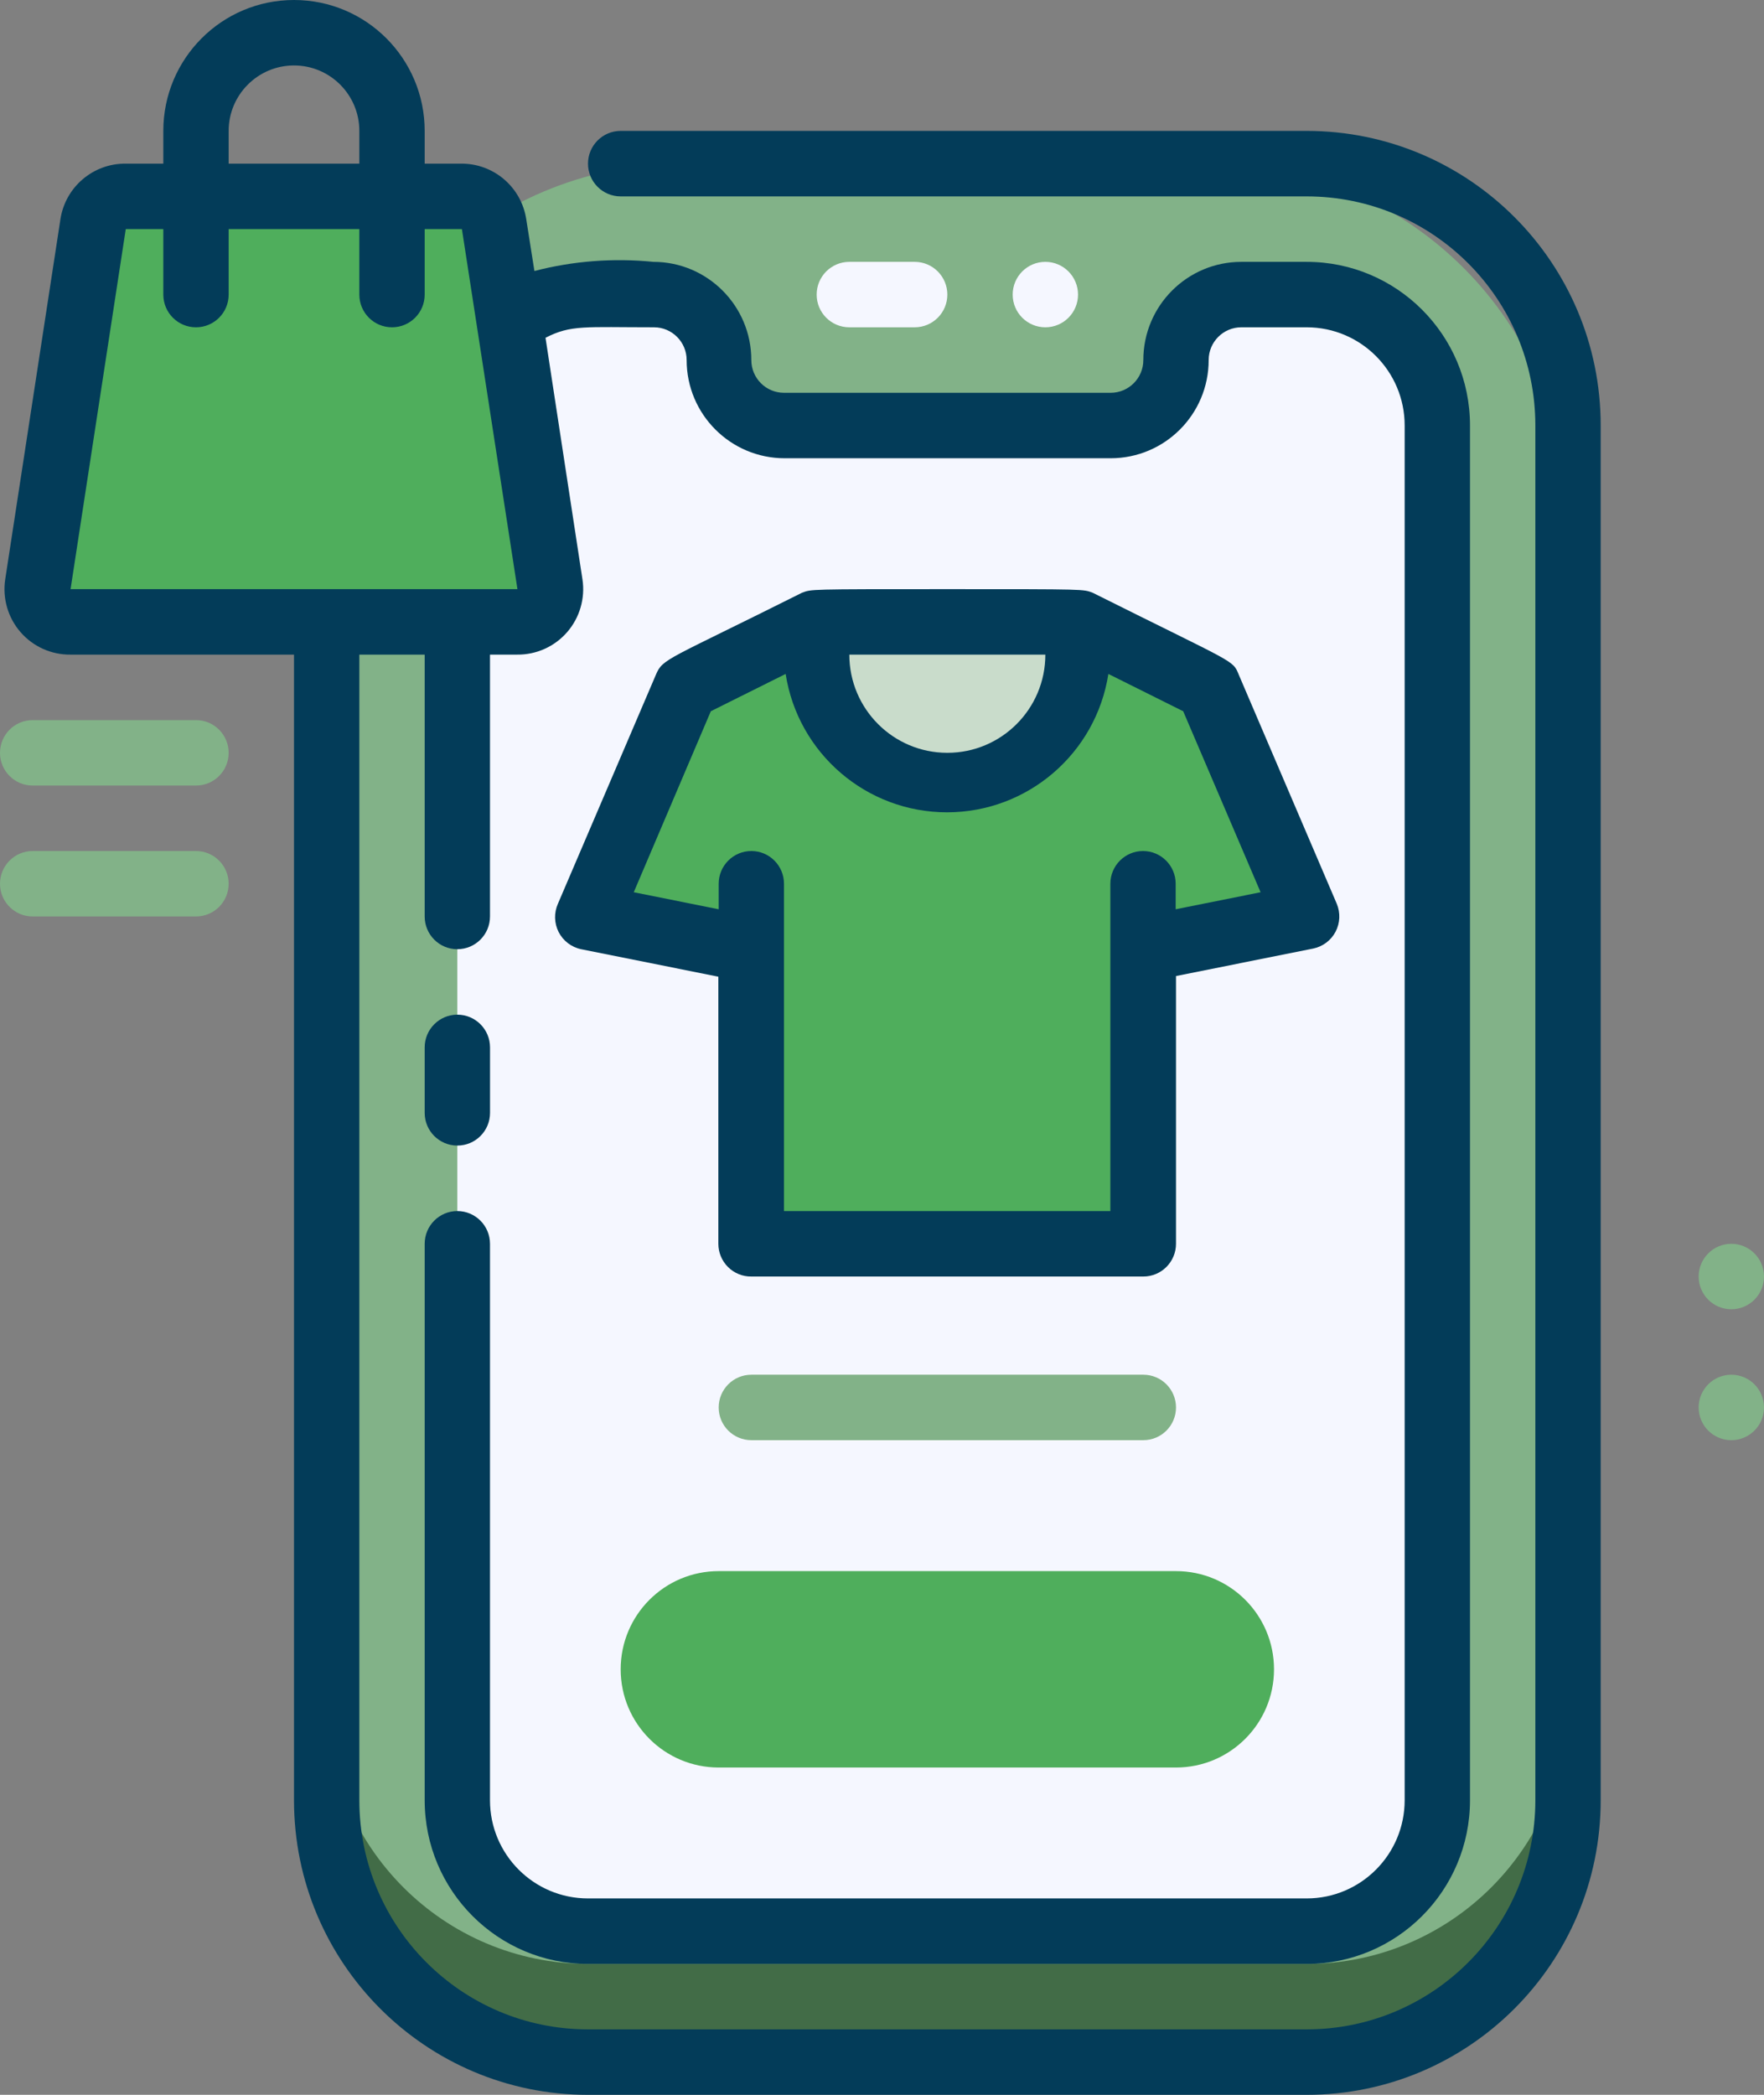
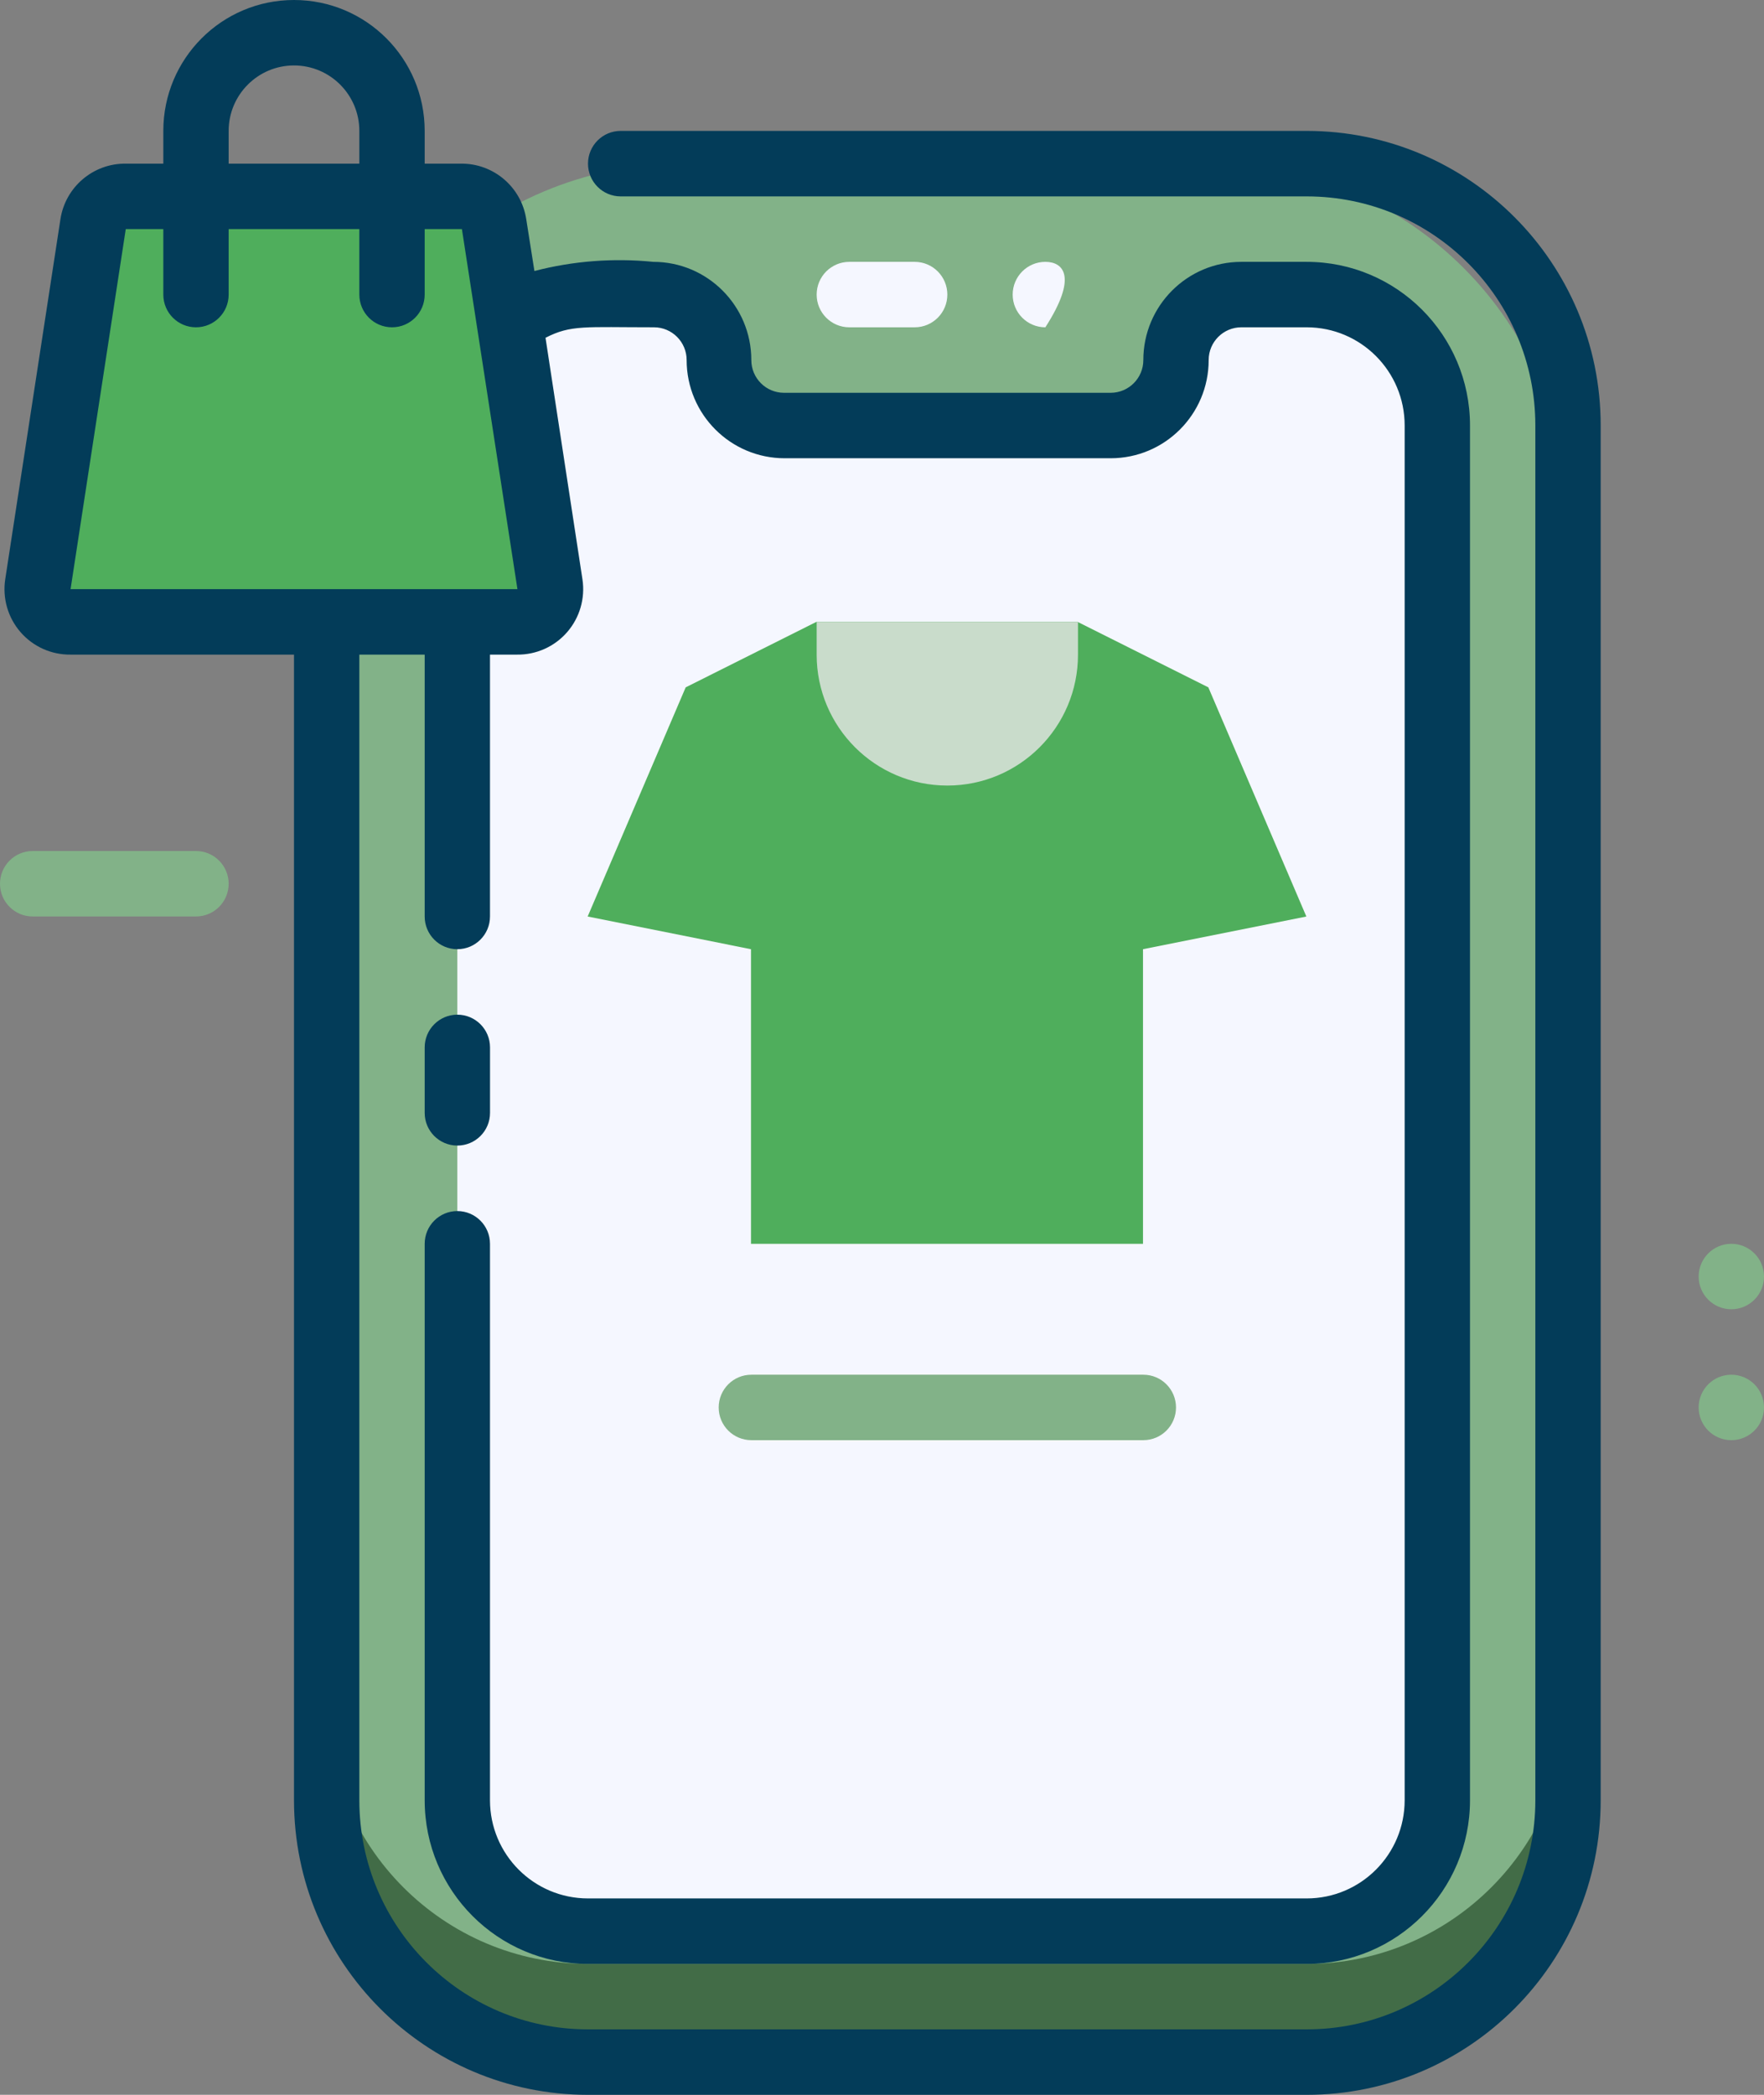
<svg xmlns="http://www.w3.org/2000/svg" width="48" height="57" viewBox="0 0 48 57" fill="none">
  <rect x="0" y="0" width="48" height="57" fill="#808080" stroke="none" />
  <g>
    <g>
      <path d="M24.098 0C29.445 0 33.778 4.333 33.778 9.68L33.778 41.977C33.778 47.323 29.445 51.656 24.098 51.656L9.68 51.656C4.333 51.656 0 47.323 0 41.977L0 9.68C0 4.333 4.333 0 9.68 0L24.098 0Z" fill="#82B288" transform="translate(8.88 4.453)" />
      <path d="M26.667 7.125L7.111 7.125C3.184 7.125 0 3.935 0 0L0 2.672C0 6.607 3.184 9.797 7.111 9.797L26.667 9.797C30.594 9.797 33.778 6.607 33.778 2.672L33.778 0C33.778 3.935 30.594 7.125 26.667 7.125Z" fill="#426C47" transform="translate(8.889 46.313)" />
      <path d="M26.667 3.562L26.667 40.969C26.667 42.936 25.075 44.531 23.111 44.531L3.556 44.531C1.592 44.531 0 42.936 0 40.969L0 3.562C0 1.595 1.592 0 3.556 0L5.333 0C6.315 0 7.111 0.797 7.111 1.781C7.111 2.765 7.907 3.562 8.889 3.562L17.778 3.562C18.76 3.562 19.556 2.765 19.556 1.781C19.556 0.797 20.352 0 21.333 0L23.111 0C25.075 0 26.667 1.595 26.667 3.562Z" fill="#F5F7FF" transform="translate(12.444 8.016)" />
      <path d="M2.667 0L0.889 0C0.398 0 0 0.399 0 0.891C0 1.383 0.398 1.781 0.889 1.781L2.667 1.781C3.158 1.781 3.556 1.383 3.556 0.891C3.556 0.399 3.158 0 2.667 0Z" fill="#F5F7FF" transform="translate(22.222 7.125)" />
-       <path d="M0.889 0C0.398 0 0 0.399 0 0.891C0 1.383 0.398 1.781 0.889 1.781C1.38 1.781 1.778 1.383 1.778 0.891C1.778 0.399 1.38 0 0.889 0Z" fill="#F5F7FF" transform="translate(27.556 7.125)" />
+       <path d="M0.889 0C0.398 0 0 0.399 0 0.891C0 1.383 0.398 1.781 0.889 1.781C1.778 0.399 1.38 0 0.889 0Z" fill="#F5F7FF" transform="translate(27.556 7.125)" />
      <path d="M13.041 11.578L0.899 11.578C0.638 11.581 0.389 11.469 0.218 11.272C0.047 11.075 -0.029 10.812 0.01 10.554L1.512 0.757C1.579 0.318 1.958 -0.005 2.401 5.76973e-05L11.539 5.76973e-05C11.982 -0.005 12.361 0.318 12.428 0.757L13.93 10.554C13.969 10.812 13.893 11.075 13.722 11.272C13.551 11.469 13.302 11.581 13.041 11.578Z" fill="#4FAE5C" transform="translate(1.021 5.344)" />
      <path d="M19.556 8.016L15.111 8.906L15.111 16.922L4.444 16.922L4.444 8.906L0 8.016L2.667 1.781L6.222 0L13.333 0L16.889 1.781L19.556 8.016L19.556 8.016Z" fill="#4FAE5C" transform="translate(15.991 16.922)" />
      <path d="M3.556 4.453C1.592 4.453 0 2.858 0 0.891L0 0L7.111 0L7.111 0.891C7.111 2.858 5.519 4.453 3.556 4.453Z" fill="#C9DCCB" transform="translate(22.222 16.922)" />
      <path d="M35.434 3.562L16.767 3.562C16.276 3.562 15.878 3.961 15.878 4.453C15.878 4.945 16.276 5.344 16.767 5.344L35.434 5.344C38.87 5.344 41.656 8.135 41.656 11.578L41.656 48.984C41.656 52.428 38.87 55.219 35.434 55.219L15.878 55.219C12.441 55.219 9.656 52.428 9.656 48.984L9.656 17.812L11.434 17.812L11.434 24.938C11.434 25.429 11.831 25.828 12.322 25.828C12.813 25.828 13.211 25.429 13.211 24.938L13.211 17.812L13.949 17.812C14.471 17.818 14.968 17.595 15.311 17.2C15.653 16.806 15.805 16.281 15.727 15.764L14.722 9.191C15.416 8.835 15.78 8.906 17.674 8.906C18.164 8.906 18.562 9.305 18.562 9.797C18.562 11.273 19.756 12.469 21.229 12.469L30.1 12.469C31.573 12.469 32.767 11.273 32.767 9.797C32.767 9.305 33.165 8.906 33.656 8.906L35.434 8.906C36.906 8.906 38.1 10.102 38.1 11.578L38.1 48.984C38.1 50.46 36.906 51.656 35.434 51.656L15.878 51.656C14.405 51.656 13.211 50.46 13.211 48.984L13.211 33.844C13.211 33.352 12.813 32.953 12.322 32.953C11.831 32.953 11.434 33.352 11.434 33.844L11.434 48.984C11.434 51.444 13.423 53.438 15.878 53.438L35.434 53.438C37.888 53.438 39.878 51.444 39.878 48.984L39.878 11.578C39.878 9.119 37.888 7.125 35.434 7.125L33.656 7.125C32.183 7.125 30.989 8.321 30.989 9.797C30.989 10.289 30.591 10.688 30.1 10.688L21.211 10.688C20.72 10.688 20.322 10.289 20.322 9.797C20.322 8.321 19.128 7.125 17.656 7.125C16.571 7.016 15.475 7.1 14.42 7.374L14.198 5.967C14.065 5.089 13.307 4.443 12.42 4.453L11.434 4.453L11.434 3.562C11.434 1.595 9.842 1.20476e-16 7.878 0C5.914 -1.20476e-16 4.322 1.595 4.322 3.562L4.322 4.453L3.3 4.453C2.414 4.443 1.655 5.089 1.522 5.967L0.02 15.764C-0.058 16.281 0.094 16.806 0.436 17.2C0.779 17.595 1.276 17.818 1.798 17.812L7.878 17.812L7.878 48.984C7.878 53.411 11.46 57 15.878 57L35.434 57C39.852 57 43.434 53.411 43.434 48.984L43.434 11.578C43.434 7.151 39.852 3.562 35.434 3.562ZM6.1 3.562C6.1 2.579 6.896 1.781 7.878 1.781C8.86 1.781 9.656 2.579 9.656 3.562L9.656 4.453L6.1 4.453L6.1 3.562ZM1.798 16.031L3.3 6.234L4.322 6.234L4.322 8.016C4.322 8.508 4.72 8.906 5.211 8.906C5.702 8.906 6.1 8.508 6.1 8.016L6.1 6.234L9.656 6.234L9.656 8.016C9.656 8.508 10.054 8.906 10.545 8.906C11.036 8.906 11.434 8.508 11.434 8.016L11.434 6.234L12.447 6.234L13.958 16.031L1.798 16.031Z" fill="#033C59" transform="translate(0.122 0)" />
      <path d="M0.889 3.562C1.38 3.562 1.778 3.164 1.778 2.672L1.778 0.891C1.778 0.399 1.38 0 0.889 0C0.398 0 0 0.399 0 0.891L0 2.672C0 3.164 0.398 3.562 0.889 3.562Z" fill="#033C59" transform="translate(11.556 27.609)" />
-       <path d="M5.341 18.703L16.007 18.703C16.498 18.703 16.896 18.304 16.896 17.812L16.896 10.527L20.63 9.779C20.891 9.725 21.114 9.557 21.238 9.321C21.362 9.084 21.373 8.805 21.27 8.559L18.603 2.325C18.434 1.915 18.532 2.048 14.63 0.098C14.363 0 14.496 0 10.674 0C6.852 0 6.985 0 6.718 0.098C3.056 1.933 2.932 1.879 2.745 2.325L0.078 8.559C-0.032 8.805 -0.025 9.089 0.097 9.33C0.22 9.57 0.445 9.742 0.709 9.797L4.443 10.545L4.443 17.812C4.443 18.05 4.538 18.278 4.706 18.445C4.875 18.613 5.103 18.706 5.341 18.703ZM13.341 1.781C13.341 3.257 12.147 4.453 10.674 4.453C9.201 4.453 8.007 3.257 8.007 1.781L13.341 1.781ZM4.238 3.322L6.274 2.307C6.612 4.474 8.475 6.072 10.665 6.072C12.855 6.072 14.718 4.474 15.056 2.307L17.092 3.322L19.198 8.247L16.887 8.71L16.887 8.016C16.887 7.524 16.489 7.125 15.998 7.125C15.508 7.125 15.11 7.524 15.11 8.016L15.11 16.922L6.229 16.922L6.229 8.016C6.229 7.524 5.832 7.125 5.341 7.125C4.85 7.125 4.452 7.524 4.452 8.016L4.452 8.71L2.141 8.247L4.238 3.322Z" fill="#033C59" transform="translate(15.104 16.031)" />
-       <path d="M15.111 5.344L2.667 5.344C1.194 5.344 0 4.148 0 2.672C0 1.196 1.194 0 2.667 0L15.111 0C16.584 0 17.778 1.196 17.778 2.672C17.778 4.148 16.584 5.344 15.111 5.344Z" fill="#4FAE5C" transform="translate(16.889 42.75)" />
-       <path d="M0.889 1.781L5.333 1.781C5.824 1.781 6.222 1.383 6.222 0.891C6.222 0.399 5.824 0 5.333 0L0.889 0C0.398 0 0 0.399 0 0.891C0 1.383 0.398 1.781 0.889 1.781Z" fill="#82B288" transform="translate(0 19.594)" />
      <path d="M5.333 0L0.889 0C0.398 0 0 0.399 0 0.891C0 1.383 0.398 1.781 0.889 1.781L5.333 1.781C5.824 1.781 6.222 1.383 6.222 0.891C6.222 0.399 5.824 0 5.333 0Z" fill="#82B288" transform="translate(0 23.156)" />
      <path d="M11.556 1.781L0.889 1.781C0.398 1.781 0 1.383 0 0.891C0 0.399 0.398 0 0.889 0L11.556 0C12.046 0 12.444 0.399 12.444 0.891C12.444 1.383 12.046 1.781 11.556 1.781Z" fill="#82B288" transform="translate(19.556 37.406)" />
      <path d="M0.889 0C0.398 0 0 0.399 0 0.891C0 1.383 0.398 1.781 0.889 1.781C1.38 1.781 1.778 1.383 1.778 0.891C1.778 0.399 1.38 0 0.889 0Z" fill="#82B288" transform="translate(46.222 37.406)" />
      <path d="M0.889 1.781C1.38 1.781 1.778 1.383 1.778 0.891C1.778 0.399 1.38 0 0.889 0C0.398 0 0 0.399 0 0.891C0 1.383 0.398 1.781 0.889 1.781Z" fill="#82B288" transform="translate(46.222 33.844)" />
    </g>
  </g>
</svg>